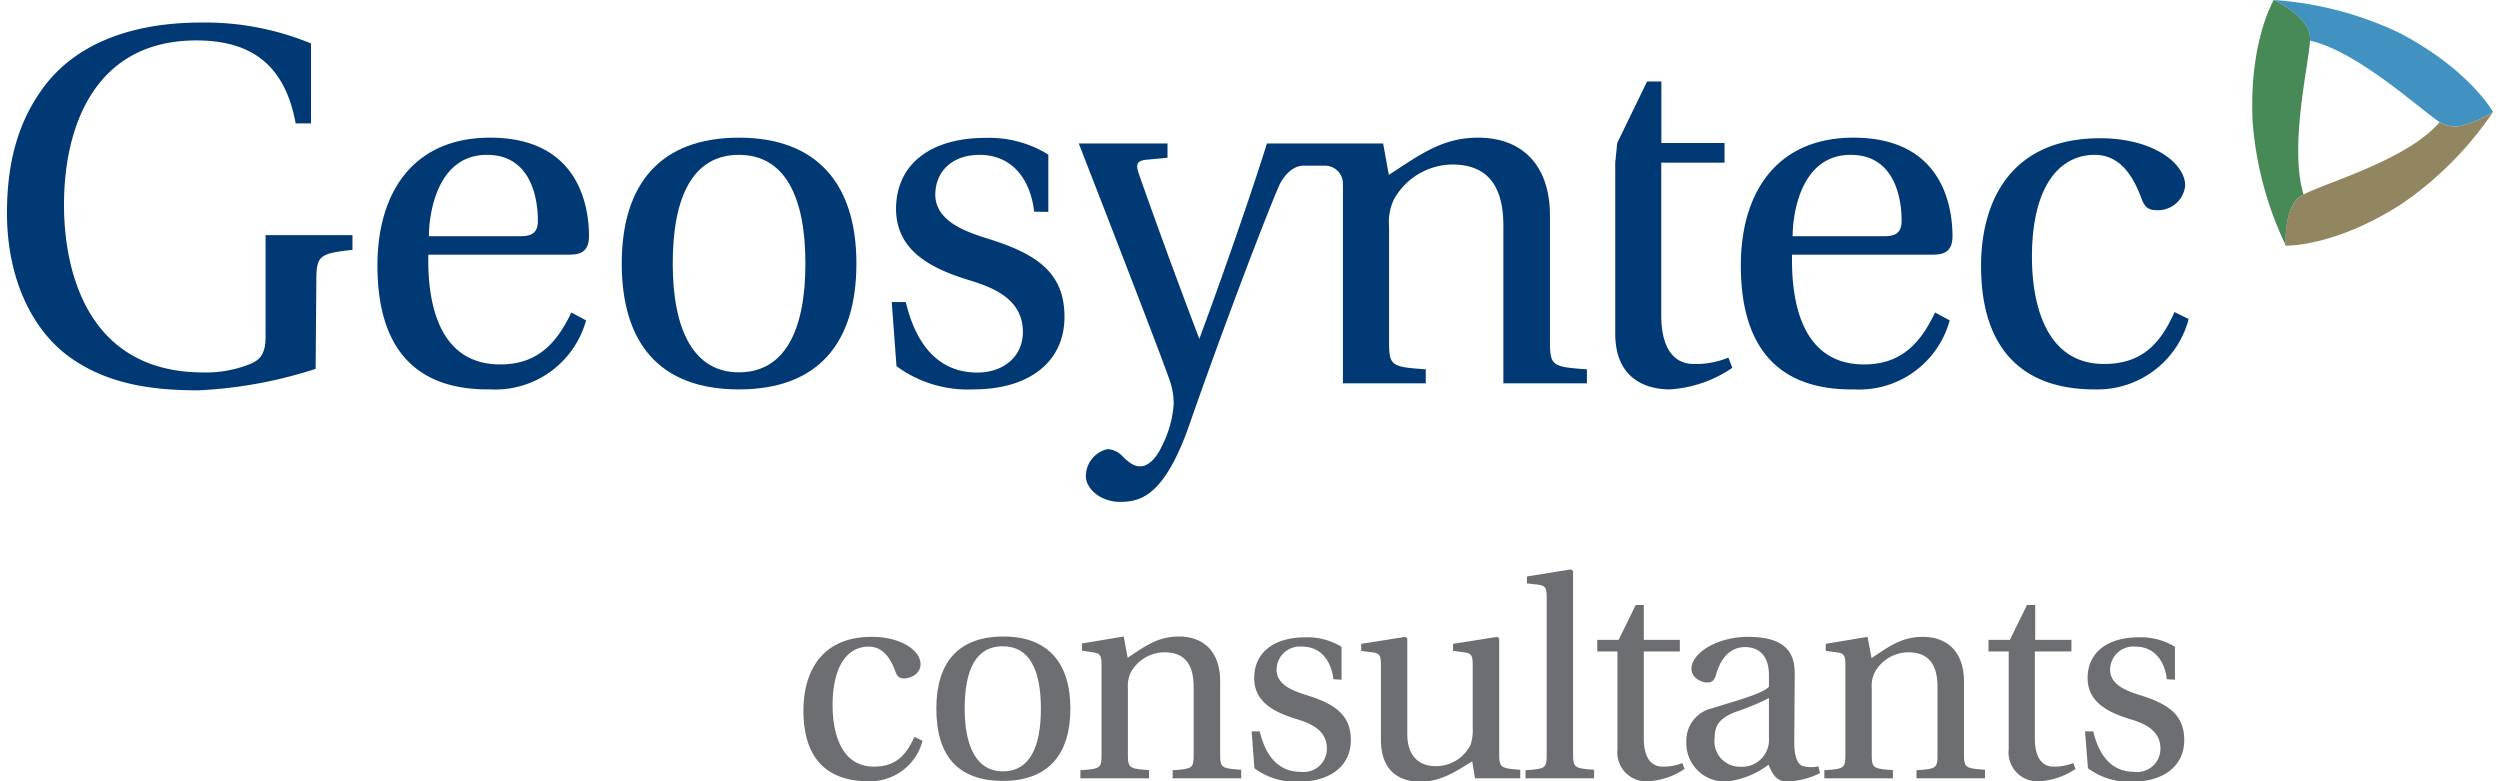
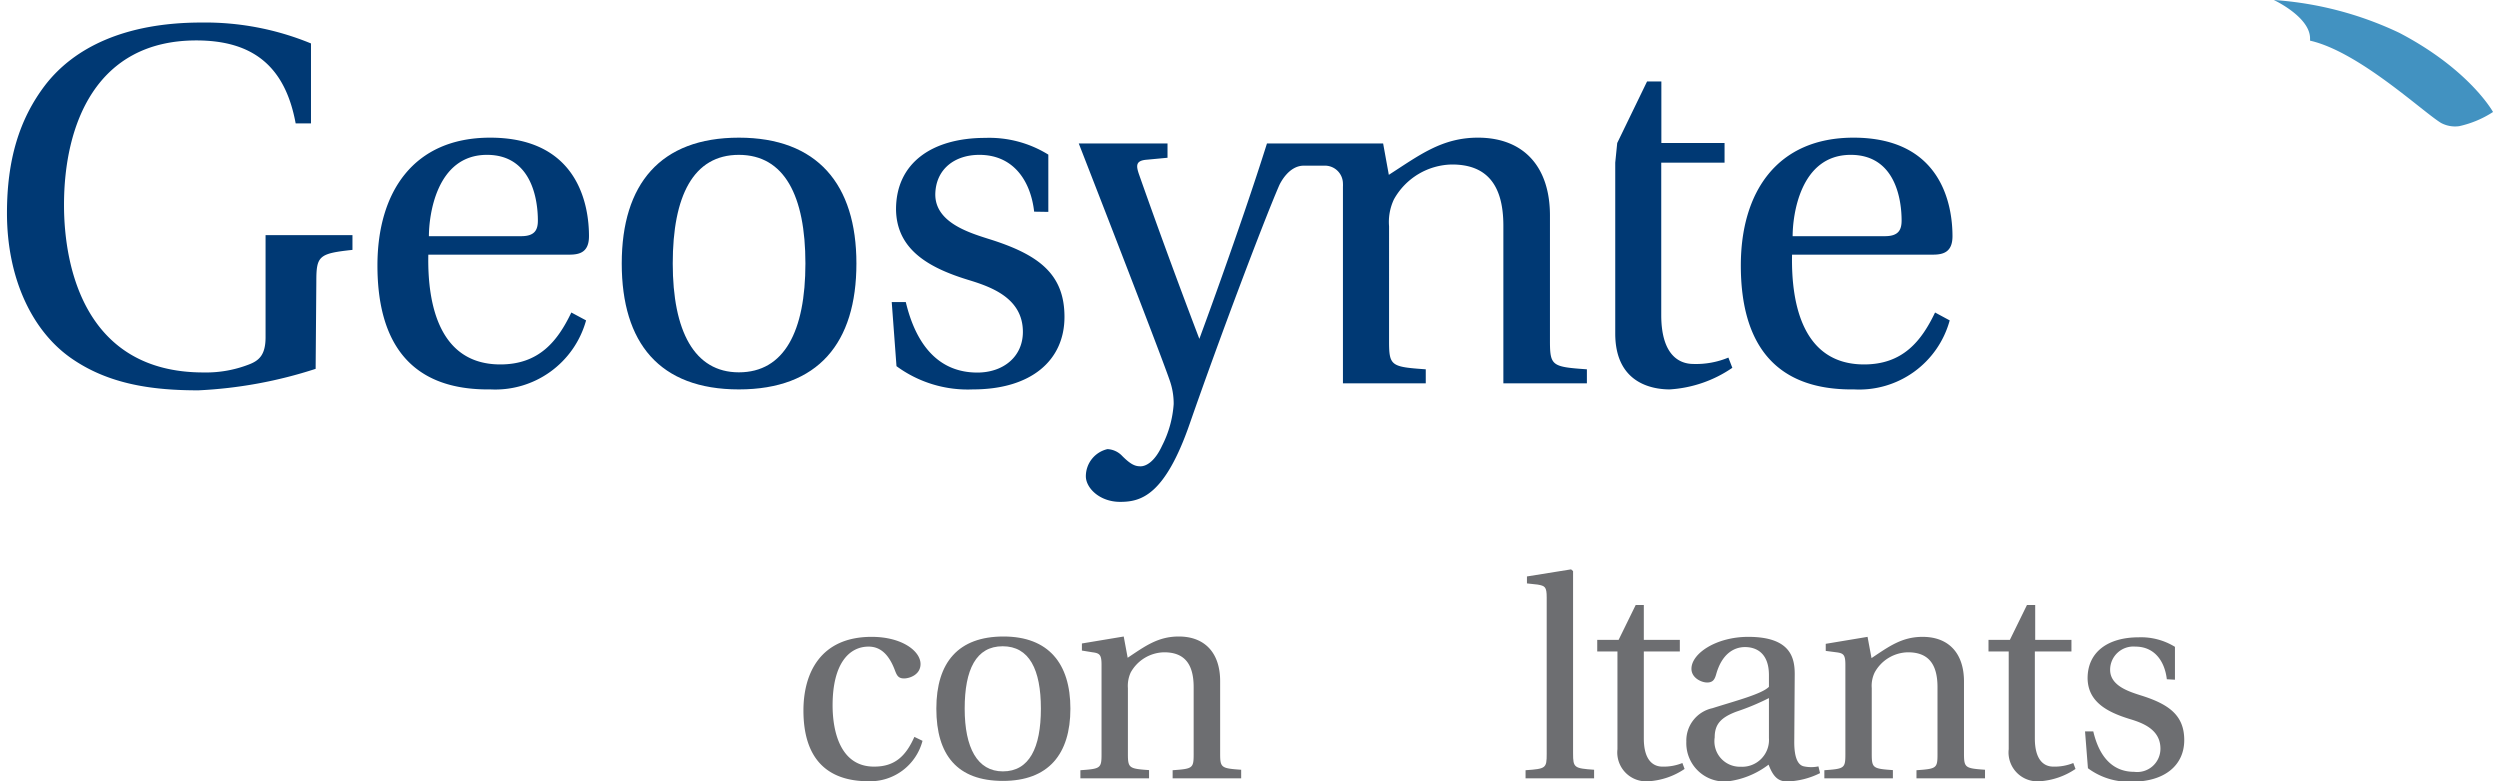
<svg xmlns="http://www.w3.org/2000/svg" width="160px" height="50px" id="Layer_1" data-name="Layer 1" viewBox="0 0 214 67.25">
  <defs>
    <style>.cls-1{fill:#003974;}.cls-2{fill:#4292c1;}.cls-3{fill:#478a57;}.cls-4{fill:#928660;}.cls-5{fill:#6d6e71;}</style>
  </defs>
  <title>logo-geosyntec</title>
  <path class="cls-1" d="M36.27,21.92c-.09,4.39,1,9.45,6.2,9.45,3.33,0,4.93-2,6.11-4.47l1.27.68a8.11,8.11,0,0,1-8.23,5.94c-6.87.09-9.73-4-9.73-10.67,0-6.32,3.11-11,9.7-11,7.7,0,8.51,6,8.51,8.48,0,1.39-.81,1.59-1.69,1.59Zm8-1.59c1.18,0,1.43-.56,1.43-1.35,0-1.65-.46-5.65-4.38-5.65-4.39,0-5,5.27-5,7Z" />
  <path class="cls-1" d="M73.12,22.68c0,6.84-3.29,10.84-10.12,10.84s-10.08-4-10.08-10.84S56.25,11.85,63,11.85,73.12,15.86,73.12,22.68ZM63,32.05c3.92,0,5.73-3.55,5.73-9.37S66.92,13.33,63,13.33s-5.69,3.54-5.69,9.35S59.16,32.05,63,32.05Z" />
  <path class="cls-1" d="M88.42,18.22c-.29-2.58-1.73-4.89-4.72-4.89-2.11,0-3.76,1.22-3.79,3.41,0,2.36,2.78,3.25,4.51,3.8,4.34,1.34,6.61,3,6.61,6.74s-2.86,6.24-7.88,6.24a10.35,10.35,0,0,1-6.58-2L76.16,26h1.21c.85,3.58,2.75,6.07,6.16,6.07,2.23,0,3.92-1.36,3.92-3.5,0-2.87-2.65-3.84-4.55-4.43-3.5-1.05-6.33-2.62-6.37-6.12,0-4,3.12-6.15,7.68-6.15a9.64,9.64,0,0,1,5.43,1.44v4.93Z" />
  <path class="cls-1" d="M142.4,14V27.12c0,3.2,1.34,4.21,2.78,4.21a7.24,7.24,0,0,0,3-.55l.34.88a10.67,10.67,0,0,1-5.39,1.86c-1.48,0-4.69-.51-4.69-4.81V14l.17-1.69,2.57-5.3h1.23v5.3h5.44V14Z" />
  <path class="cls-1" d="M153.66,21.92c-.09,4.39,1,9.45,6.2,9.45,3.33,0,4.93-2,6.11-4.47l1.26.68A8.08,8.08,0,0,1,159,33.52c-6.88.09-9.75-4-9.75-10.67,0-6.32,3.12-11,9.7-11,7.71,0,8.52,6,8.52,8.48,0,1.39-.81,1.59-1.69,1.59Zm8-1.59c1.18,0,1.43-.56,1.43-1.35,0-1.65-.46-5.65-4.38-5.65-4.39,0-5,5.27-5,7Z" />
-   <path class="cls-1" d="M186.58,26.86l1.22.6a8.12,8.12,0,0,1-8.09,6.06c-6.32,0-9.78-3.59-9.78-10.62,0-5.61,2.57-11,10.25-11,4.55,0,7.32,2.15,7.32,4.08A2.35,2.35,0,0,1,185,18.09c-.8,0-1.05-.42-1.3-1.1-.85-2.28-2.07-3.66-4-3.66-2.9,0-5.39,2.53-5.39,8.8,0,4,1.18,9.2,6.19,9.2C183.59,31.33,185.28,29.81,186.58,26.86Z" />
  <path class="cls-1" d="M132.82,29.34V18.55c0-4.25-2.31-6.7-6.2-6.7-3.11,0-5.05,1.52-7.67,3.2l-.49-2.7h-10c-.55,1.75-1.21,3.75-1.94,5.89-1.22,3.57-2.6,7.46-3.88,10.93-1.94-5.1-3.62-9.69-5.18-14.12-.26-.75-.34-1.22.63-1.3l1.81-.17V12.35H92.26s6.81,17.46,7.82,20.37a6,6,0,0,1,.35,2.06,9.23,9.23,0,0,1-1,3.59c-.64,1.39-1.39,1.77-1.85,1.77S96.75,40,96,39.25a1.86,1.86,0,0,0-1.27-.59A2.4,2.4,0,0,0,92.87,41c0,1,1.18,2.2,2.95,2.2s3.84-.51,6-6.75c2.54-7.3,6.27-17.19,7.68-20.46.11-.25.84-1.73,2.13-1.73h1.78A1.55,1.55,0,0,1,115,15.8a2.35,2.35,0,0,1,0,.27V33h7.13V31.79c-3-.21-3.16-.29-3.16-2.45V19.48a4.55,4.55,0,0,1,.42-2.32,5.83,5.83,0,0,1,5-3c2.86,0,4.42,1.6,4.42,5.27V33H136V31.79C133,31.58,132.82,31.5,132.82,29.34Z" />
  <path class="cls-1" d="M26.57,31.75A38.31,38.31,0,0,1,16.48,33.6c-3.86,0-7.71-.48-11-2.8S0,24,0,18.34c0-4.56,1.05-8.07,3.28-11,2.5-3.25,6.89-5.4,13.46-5.4a23.9,23.9,0,0,1,9.43,1.8v6.88H24.85c-.91-4.95-3.72-7.14-8.55-7.14-8.63,0-11.39,7.23-11.39,14.16,0,5.48,1.88,14.42,12,14.42a10.19,10.19,0,0,0,3.85-.66c.93-.34,1.5-.83,1.5-2.37V24.24c0-2.15,0-4,0-4h7.48v1.27c-2.9.31-3.11.52-3.11,2.72Z" />
  <path class="cls-2" d="M209.52,10.58c-1.63-1-7.08-6.13-11.27-7.08V3.31c0-1.86-3.12-3.31-3.12-3.31a29.87,29.87,0,0,1,10.81,2.83C212,6,214,9.64,214,9.64a8.81,8.81,0,0,1-2.91,1.22A2.55,2.55,0,0,1,209.52,10.58Z" />
-   <path class="cls-3" d="M195.13,0s3.14,1.45,3.12,3.31V3.5c-.12,2.05-1.81,9.19-.56,13.24l-.15.08c-1.61.92-1.37,4.33-1.37,4.33a29.72,29.72,0,0,1-2.87-10.78C193,3.52,195.13,0,195.13,0Z" />
-   <path class="cls-4" d="M197.54,16.82l.15-.08c1.88-1,9-3,11.71-6.23l.12.07a2.55,2.55,0,0,0,1.57.28A8.81,8.81,0,0,0,214,9.64a29.78,29.78,0,0,1-7.86,7.91c-5.77,3.73-10,3.6-10,3.6S195.93,17.74,197.54,16.82Z" />
  <path class="cls-5" d="M78.11,63.43l.7.34a4.66,4.66,0,0,1-4.64,3.48c-3.63,0-5.61-2-5.61-6.09,0-3.22,1.47-6.34,5.87-6.34,2.62,0,4.21,1.23,4.21,2.34,0,.92-.94,1.24-1.42,1.24s-.61-.25-.76-.63c-.48-1.31-1.18-2.11-2.29-2.11-1.67,0-3.1,1.45-3.1,5.06,0,2.27.68,5.27,3.56,5.27C76.39,66,77.36,65.12,78.11,63.43Z" />
  <path class="cls-5" d="M91.54,61c0,3.92-1.89,6.22-5.81,6.22S80,65,80,61s1.91-6.21,5.78-6.21S91.54,57.11,91.54,61ZM85.73,66.4C88,66.4,89,64.37,89,61s-1-5.37-3.29-5.37-3.27,2-3.27,5.37S83.53,66.4,85.73,66.4Z" />
  <path class="cls-5" d="M104.43,64.86c0,1.23.09,1.28,1.81,1.4V67h-5.9v-.7c1.74-.12,1.81-.17,1.81-1.4V59.15c0-2.11-.89-3-2.54-3a3.36,3.36,0,0,0-2.88,1.74,2.75,2.75,0,0,0-.24,1.34v5.66c0,1.23.1,1.28,1.82,1.4V67H92.4v-.7c1.75-.12,1.82-.17,1.82-1.4V57.23c0-.86-.15-1-.77-1.08L92.53,56v-.61l3.6-.6.34,1.83c1.5-1,2.61-1.83,4.4-1.83,2.23,0,3.56,1.4,3.56,3.84Z" />
-   <path class="cls-5" d="M114.18,58.47c-.17-1.48-1-2.81-2.71-2.81a2,2,0,0,0-2.18,2c0,1.36,1.6,1.86,2.59,2.18,2.49.77,3.8,1.74,3.8,3.87s-1.65,3.58-4.53,3.58a5.93,5.93,0,0,1-3.77-1.16l-.24-3.17h.7c.48,2.06,1.57,3.48,3.53,3.48a2,2,0,0,0,2.25-2c0-1.65-1.52-2.21-2.61-2.54-2-.61-3.63-1.5-3.65-3.51,0-2.3,1.79-3.53,4.4-3.53a5.58,5.58,0,0,1,3.12.82v2.83Z" />
-   <path class="cls-5" d="M126.37,67l-.24-1.45c-.7.34-2.37,1.74-4.43,1.74-1.79,0-3.43-.85-3.43-3.63V57.23c0-.86-.15-1-.78-1.08l-.92-.12v-.61l3.8-.6.17.14v8.23c0,1.88,1,2.76,2.44,2.76a3.34,3.34,0,0,0,3-1.82,3.93,3.93,0,0,0,.19-1.45V57.23c0-.86-.14-1-.77-1.08l-.92-.12v-.61l3.8-.6.17.14v9.9c0,1.23.14,1.28,1.81,1.4V67Z" />
  <path class="cls-5" d="M134.81,64.86c0,1.23.1,1.28,1.81,1.4V67h-5.9v-.7c1.75-.12,1.82-.17,1.82-1.4V51.43c0-.92-.15-1-.78-1.11l-.92-.1v-.6l3.8-.61.17.15Z" />
  <path class="cls-5" d="M140.9,56.08v7.49c0,1.84.78,2.42,1.6,2.42a4.26,4.26,0,0,0,1.72-.31l.19.51a6.21,6.21,0,0,1-3.09,1.06,2.49,2.49,0,0,1-2.69-2.76V56.08h-1.74v-1h1.84l1.47-3h.7v3H144v1Z" />
  <path class="cls-5" d="M153.85,63.89c0,1.52.41,2,.84,2.08a3,3,0,0,0,1.24,0l.14.58a6.79,6.79,0,0,1-2.85.72c-.85,0-1.24-.56-1.58-1.45a7.24,7.24,0,0,1-3.6,1.45,3.3,3.3,0,0,1-3.48-3.43,2.85,2.85,0,0,1,2.25-2.88c1.91-.61,4.25-1.21,4.86-1.84v-1c0-1.93-1.11-2.42-2.06-2.42s-2,.58-2.49,2.37c-.12.41-.27.68-.77.68S145,58.35,145,57.57c0-1.33,2.15-2.75,4.89-2.75,3.65,0,4,1.81,4,3.21Zm-2.18-3.8a20.38,20.38,0,0,1-2.78,1.16c-1.36.51-1.89,1.09-1.89,2.23A2.19,2.19,0,0,0,149.23,66a2.31,2.31,0,0,0,2.44-2.47Z" />
  <path class="cls-5" d="M168.46,64.86c0,1.23.1,1.28,1.81,1.4V67h-5.9v-.7c1.74-.12,1.81-.17,1.81-1.4V59.15c0-2.11-.89-3-2.54-3a3.33,3.33,0,0,0-2.87,1.74,2.63,2.63,0,0,0-.25,1.34v5.66c0,1.23.1,1.28,1.82,1.4V67h-5.9v-.7c1.74-.12,1.81-.17,1.81-1.4V57.23c0-.86-.15-1-.77-1.08l-.92-.12v-.61l3.6-.6.34,1.83c1.5-1,2.61-1.83,4.4-1.83,2.23,0,3.56,1.4,3.56,3.84Z" />
  <path class="cls-5" d="M174.56,56.08v7.49c0,1.84.77,2.42,1.59,2.42a4.26,4.26,0,0,0,1.72-.31l.19.51A6.21,6.21,0,0,1,175,67.25a2.49,2.49,0,0,1-2.69-2.76V56.08h-1.74v-1h1.84l1.47-3h.71v3h3.12v1Z" />
  <path class="cls-5" d="M185.92,58.47c-.17-1.48-1-2.81-2.71-2.81a2,2,0,0,0-2.17,2c0,1.36,1.59,1.86,2.58,2.18,2.5.77,3.8,1.74,3.8,3.87s-1.64,3.58-4.52,3.58a5.91,5.91,0,0,1-3.77-1.16l-.25-3.17h.71c.48,2.06,1.57,3.48,3.53,3.48a2,2,0,0,0,2.25-2c0-1.65-1.53-2.21-2.62-2.54-2-.61-3.62-1.5-3.65-3.51,0-2.3,1.79-3.53,4.4-3.53a5.56,5.56,0,0,1,3.12.82v2.83Z" />
</svg>